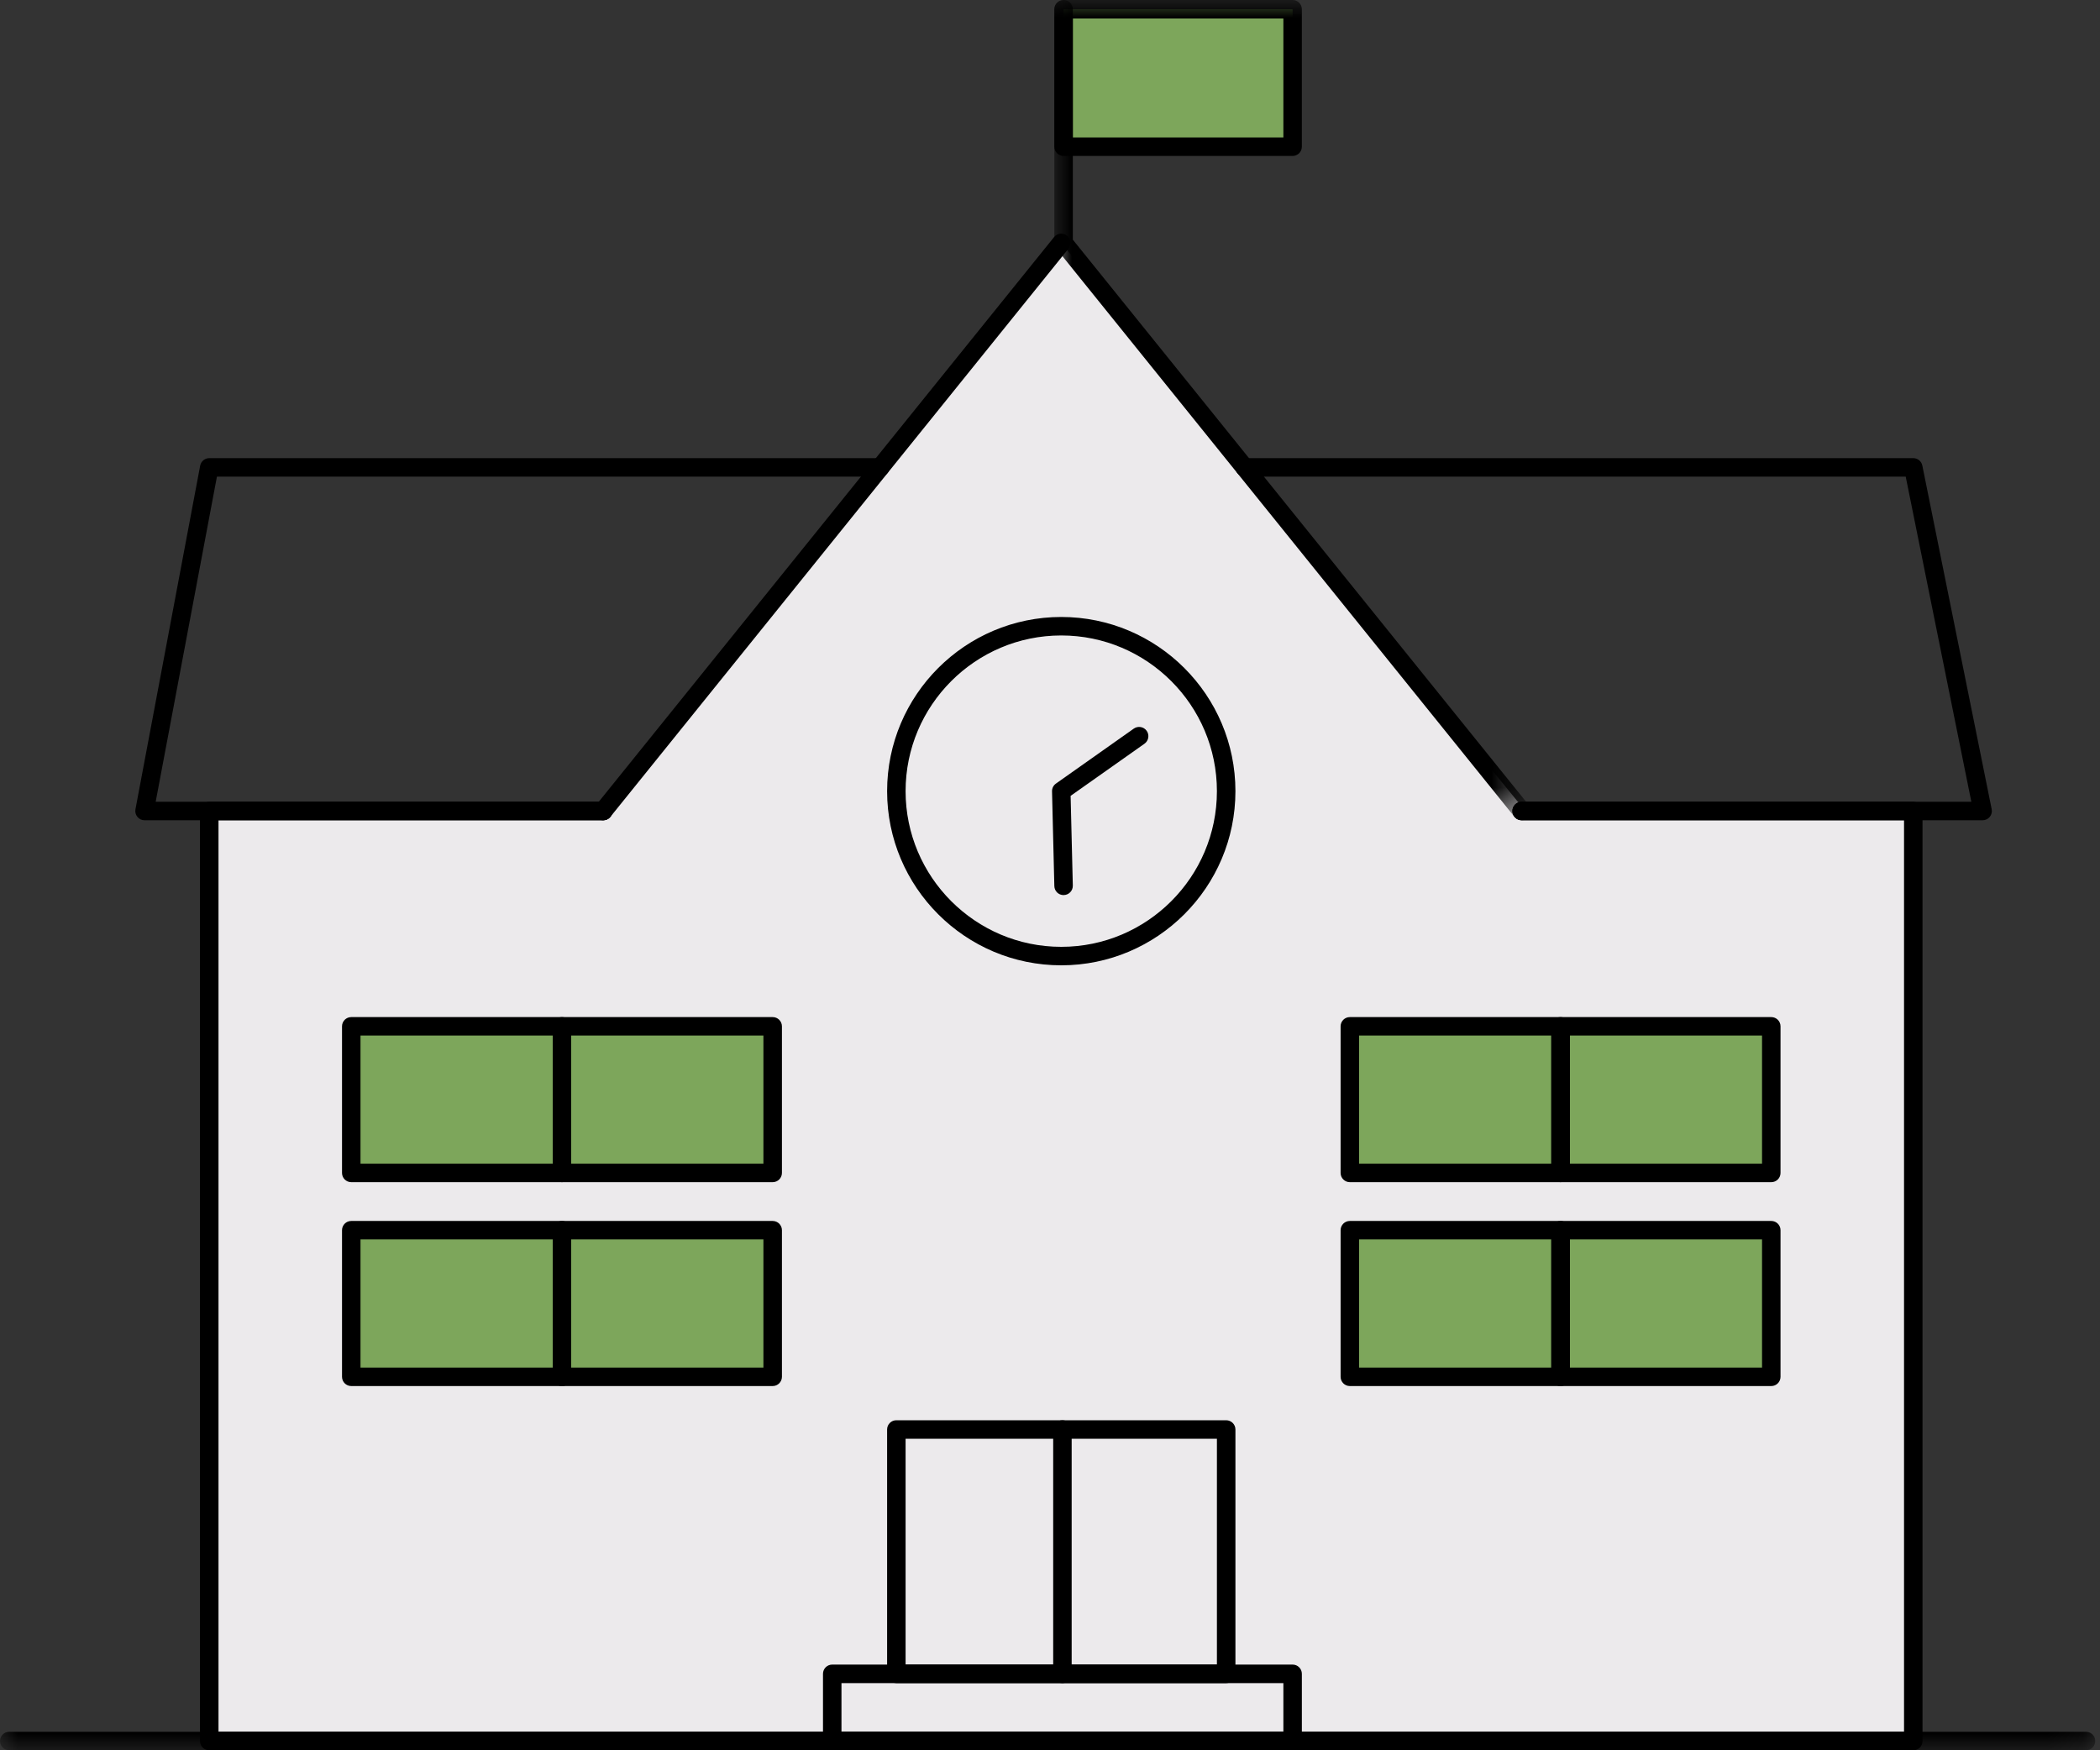
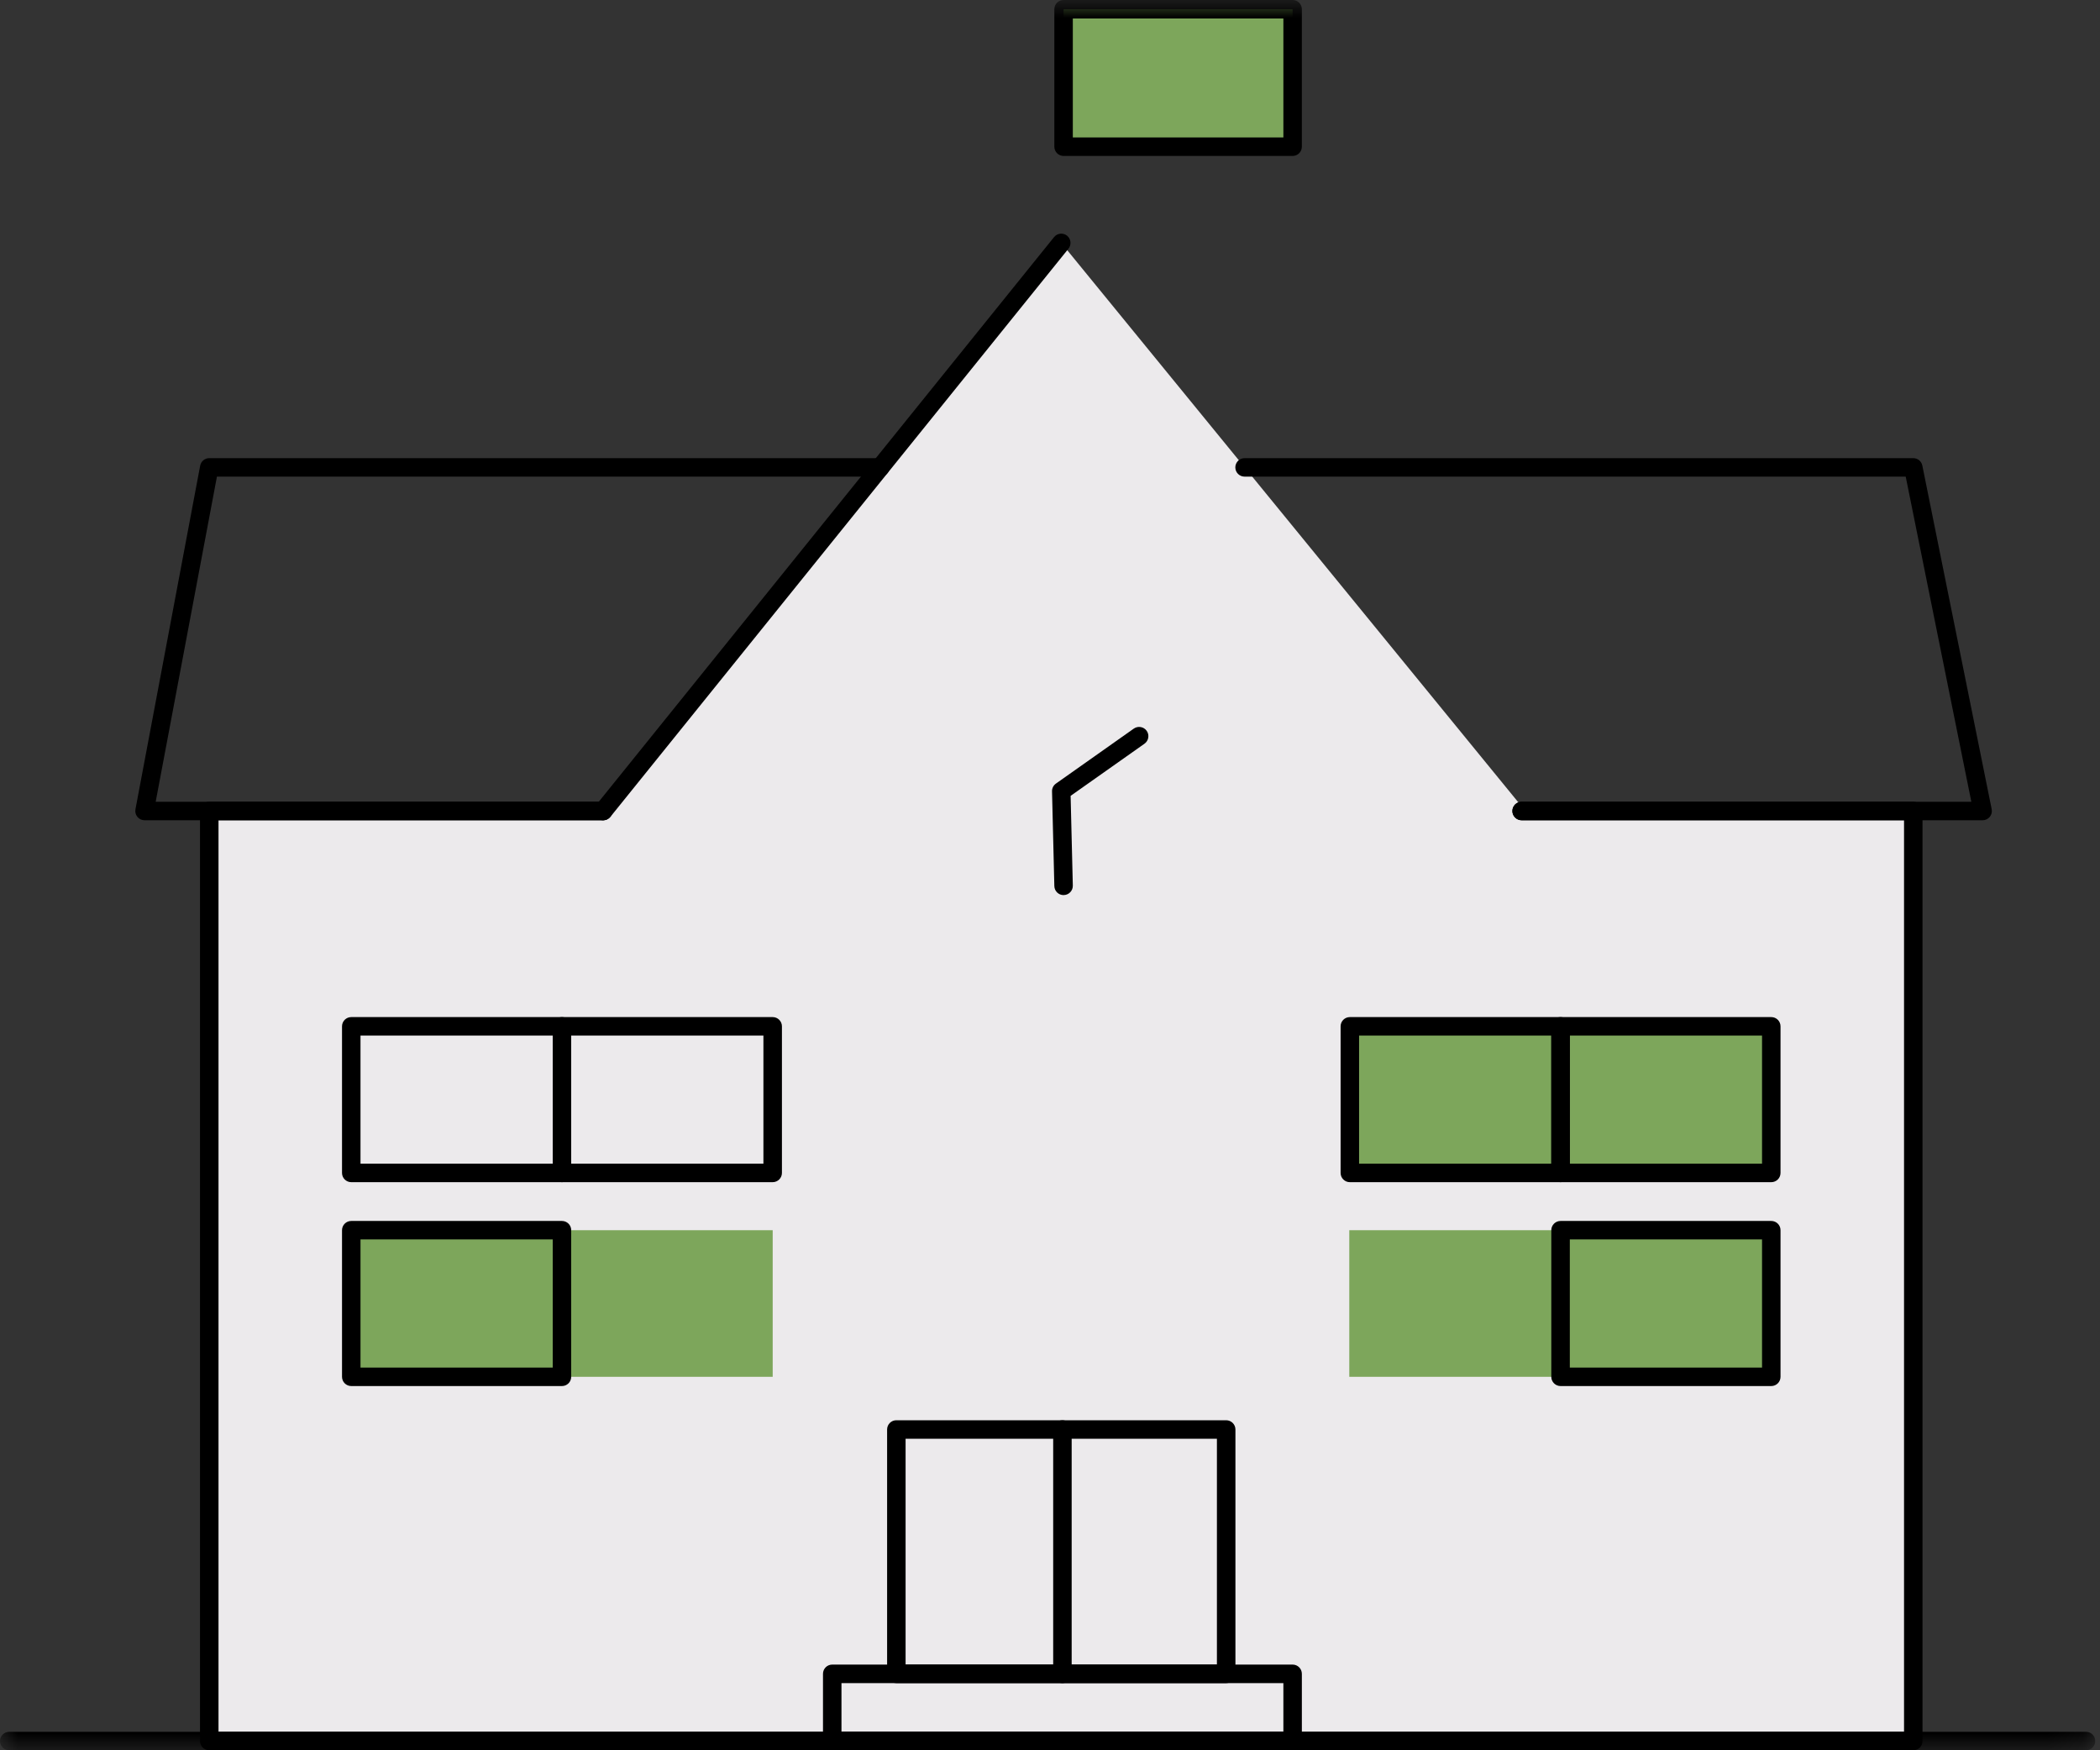
<svg xmlns="http://www.w3.org/2000/svg" xmlns:xlink="http://www.w3.org/1999/xlink" width="60px" height="50px" viewBox="0 0 60 50" version="1.1">
  <rect x="0" y="0" width="60" height="50" fill="#333333" stroke="none" />
  <title>Group 35</title>
  <defs>
    <polygon id="path-1" points="0 -7.5084232e-15 13.616 -7.5084232e-15 13.616 23.432 0 23.432" />
    <polygon id="path-3" points="0 50 59.864 50 59.864 0 0 0" />
  </defs>
  <g id="Versión-2" stroke="none" stroke-width="1" fill="none" fill-rule="evenodd">
    <g id="Desktop-HD-Copy-12" transform="translate(-216, -3863)">
      <g id="Group-35" transform="translate(216, 3863)">
        <polygon id="Fill-1" fill="#ECEAEC" points="5.979 23.168 5.979 49.736 54.665 49.736 54.665 23.168 43.476 23.037 30.322 6.939 17.234 23.168" />
-         <polygon id="Fill-2" fill="#7DA65B" points="10.003 33.507 22.077 33.507 22.077 29.319 10.003 29.319" />
        <polygon id="Fill-3" fill="#7DA65B" points="10.003 39.331 22.077 39.331 22.077 35.143 10.003 35.143" />
        <polygon id="Fill-4" fill="#7DA65B" points="38.551 39.331 50.624 39.331 50.624 35.143 38.551 35.143" />
        <polygon id="Fill-5" fill="#7DA65B" points="38.551 33.507 50.624 33.507 50.624 29.319 38.551 29.319" />
        <polygon id="Fill-6" fill="#7DA65B" points="30.388 4.191 36.932 4.191 36.932 0.264 30.388 0.264" />
        <g id="Group-34">
-           <path d="M54.665,50 L5.979,50 C5.833,50 5.714,49.882 5.714,49.736 L5.714,23.168 C5.714,23.022 5.833,22.904 5.979,22.904 L17.234,22.904 C17.38,22.904 17.498,23.022 17.498,23.168 C17.498,23.314 17.38,23.432 17.234,23.432 L6.243,23.432 L6.243,49.472 L54.401,49.472 L54.401,23.432 L43.476,23.432 C43.33,23.432 43.211,23.314 43.211,23.168 C43.211,23.022 43.33,22.904 43.476,22.904 L54.665,22.904 C54.811,22.904 54.929,23.022 54.929,23.168 L54.929,49.736 C54.929,49.882 54.811,50 54.665,50" id="Fill-7" fill="#000000" />
+           <path d="M54.665,50 L5.979,50 C5.833,50 5.714,49.882 5.714,49.736 L5.714,23.168 C5.714,23.022 5.833,22.904 5.979,22.904 L17.234,22.904 C17.498,23.314 17.38,23.432 17.234,23.432 L6.243,23.432 L6.243,49.472 L54.401,49.472 L54.401,23.432 L43.476,23.432 C43.33,23.432 43.211,23.314 43.211,23.168 C43.211,23.022 43.33,22.904 43.476,22.904 L54.665,22.904 C54.811,22.904 54.929,23.022 54.929,23.168 L54.929,49.736 C54.929,49.882 54.811,50 54.665,50" id="Fill-7" fill="#000000" />
          <path d="M17.234,23.432 L4.129,23.432 C4.051,23.432 3.976,23.397 3.926,23.336 C3.876,23.276 3.855,23.196 3.87,23.119 L5.719,13.303 C5.743,13.178 5.852,13.088 5.979,13.088 L25.15,13.088 C25.296,13.088 25.414,13.206 25.414,13.352 C25.414,13.498 25.296,13.616 25.15,13.616 L6.198,13.616 L4.448,22.904 L17.234,22.904 C17.38,22.904 17.498,23.022 17.498,23.168 C17.498,23.314 17.38,23.432 17.234,23.432" id="Fill-9" fill="#000000" />
          <path d="M56.646,23.432 L43.476,23.432 C43.33,23.432 43.211,23.314 43.211,23.168 C43.211,23.022 43.33,22.904 43.476,22.904 L56.324,22.904 L54.449,13.616 L35.56,13.616 C35.414,13.616 35.295,13.498 35.295,13.352 C35.295,13.206 35.414,13.088 35.56,13.088 L54.665,13.088 C54.791,13.088 54.899,13.176 54.924,13.3 L56.905,23.115 C56.921,23.193 56.901,23.274 56.851,23.335 C56.801,23.396 56.726,23.432 56.646,23.432" id="Fill-11" fill="#000000" />
          <path d="M17.234,23.432 C17.176,23.432 17.117,23.413 17.068,23.373 C16.955,23.282 16.937,23.115 17.028,23.002 L30.116,6.773 C30.208,6.659 30.374,6.642 30.488,6.733 C30.601,6.825 30.619,6.991 30.527,7.105 L17.44,23.334 C17.388,23.398 17.311,23.432 17.234,23.432" id="Fill-13" fill="#000000" />
          <g id="Group-17" transform="translate(30.124, 0)">
            <mask id="mask-2" fill="white">
              <use xlink:href="#path-1" />
            </mask>
            <g id="Clip-16" />
-             <path d="M13.352,23.432 C13.275,23.432 13.199,23.398 13.146,23.334 L0.059,7.105 C0.021,7.058 0,6.999 0,6.939 L0,0.264 C0,0.118 0.118,-9.24627045e-05 0.264,-9.24627045e-05 C0.41,-9.24627045e-05 0.528,0.118 0.528,0.264 L0.528,6.846 L13.558,23.002 C13.649,23.115 13.631,23.282 13.518,23.373 C13.469,23.413 13.41,23.432 13.352,23.432" id="Fill-15" fill="#000000" mask="url(#mask-2)" />
          </g>
          <mask id="mask-4" fill="white">
            <use xlink:href="#path-3" />
          </mask>
          <g id="Clip-19" />
          <path d="M30.652,3.926 L36.668,3.926 L36.668,0.528 L30.652,0.528 L30.652,3.926 Z M36.932,4.455 L30.388,4.455 C30.242,4.455 30.124,4.336 30.124,4.19 L30.124,0.264 C30.124,0.118 30.242,0 30.388,0 L36.932,0 C37.078,0 37.196,0.118 37.196,0.264 L37.196,4.19 C37.196,4.336 37.078,4.455 36.932,4.455 L36.932,4.455 Z" id="Fill-18" fill="#000000" mask="url(#mask-4)" />
          <path d="M10.3,33.243 L15.792,33.243 L15.792,29.583 L10.3,29.583 L10.3,33.243 Z M16.056,33.771 L10.036,33.771 C9.89,33.771 9.772,33.653 9.772,33.507 L9.772,29.319 C9.772,29.173 9.89,29.055 10.036,29.055 L16.056,29.055 C16.202,29.055 16.32,29.173 16.32,29.319 L16.32,33.507 C16.32,33.653 16.202,33.771 16.056,33.771 L16.056,33.771 Z" id="Fill-20" fill="#000000" mask="url(#mask-4)" />
          <path d="M16.32,33.243 L21.812,33.243 L21.812,29.583 L16.32,29.583 L16.32,33.243 Z M22.077,33.771 L16.056,33.771 C15.91,33.771 15.792,33.653 15.792,33.507 L15.792,29.319 C15.792,29.173 15.91,29.055 16.056,29.055 L22.077,29.055 C22.222,29.055 22.341,29.173 22.341,29.319 L22.341,33.507 C22.341,33.653 22.222,33.771 22.077,33.771 L22.077,33.771 Z" id="Fill-21" fill="#000000" mask="url(#mask-4)" />
          <path d="M38.831,33.243 L44.323,33.243 L44.323,29.583 L38.831,29.583 L38.831,33.243 Z M44.587,33.771 L38.567,33.771 C38.421,33.771 38.303,33.653 38.303,33.507 L38.303,29.319 C38.303,29.173 38.421,29.055 38.567,29.055 L44.587,29.055 C44.733,29.055 44.852,29.173 44.852,29.319 L44.852,33.507 C44.852,33.653 44.733,33.771 44.587,33.771 L44.587,33.771 Z" id="Fill-22" fill="#000000" mask="url(#mask-4)" />
          <path d="M44.852,33.243 L50.344,33.243 L50.344,29.583 L44.852,29.583 L44.852,33.243 Z M50.608,33.771 L44.587,33.771 C44.442,33.771 44.323,33.653 44.323,33.507 L44.323,29.319 C44.323,29.173 44.442,29.055 44.587,29.055 L50.608,29.055 C50.754,29.055 50.872,29.173 50.872,29.319 L50.872,33.507 C50.872,33.653 50.754,33.771 50.608,33.771 L50.608,33.771 Z" id="Fill-23" fill="#000000" mask="url(#mask-4)" />
          <path d="M10.3,39.067 L15.792,39.067 L15.792,35.407 L10.3,35.407 L10.3,39.067 Z M16.056,39.595 L10.036,39.595 C9.89,39.595 9.772,39.477 9.772,39.331 L9.772,35.143 C9.772,34.997 9.89,34.879 10.036,34.879 L16.056,34.879 C16.202,34.879 16.32,34.997 16.32,35.143 L16.32,39.331 C16.32,39.477 16.202,39.595 16.056,39.595 L16.056,39.595 Z" id="Fill-24" fill="#000000" mask="url(#mask-4)" />
-           <path d="M16.32,39.067 L21.812,39.067 L21.812,35.407 L16.32,35.407 L16.32,39.067 Z M22.077,39.595 L16.056,39.595 C15.91,39.595 15.792,39.477 15.792,39.331 L15.792,35.143 C15.792,34.997 15.91,34.879 16.056,34.879 L22.077,34.879 C22.222,34.879 22.341,34.997 22.341,35.143 L22.341,39.331 C22.341,39.477 22.222,39.595 22.077,39.595 L22.077,39.595 Z" id="Fill-25" fill="#000000" mask="url(#mask-4)" />
-           <path d="M38.831,39.067 L44.323,39.067 L44.323,35.407 L38.831,35.407 L38.831,39.067 Z M44.587,39.595 L38.567,39.595 C38.421,39.595 38.303,39.477 38.303,39.331 L38.303,35.143 C38.303,34.997 38.421,34.879 38.567,34.879 L44.587,34.879 C44.733,34.879 44.852,34.997 44.852,35.143 L44.852,39.331 C44.852,39.477 44.733,39.595 44.587,39.595 L44.587,39.595 Z" id="Fill-26" fill="#000000" mask="url(#mask-4)" />
          <path d="M44.852,39.067 L50.344,39.067 L50.344,35.407 L44.852,35.407 L44.852,39.067 Z M50.608,39.595 L44.587,39.595 C44.442,39.595 44.323,39.477 44.323,39.331 L44.323,35.143 C44.323,34.997 44.442,34.879 44.587,34.879 L50.608,34.879 C50.754,34.879 50.872,34.997 50.872,35.143 L50.872,39.331 C50.872,39.477 50.754,39.595 50.608,39.595 L50.608,39.595 Z" id="Fill-27" fill="#000000" mask="url(#mask-4)" />
-           <path d="M30.322,18.153 C27.87,18.153 25.874,20.148 25.874,22.601 C25.874,25.053 27.87,27.048 30.322,27.048 C32.774,27.048 34.769,25.053 34.769,22.601 C34.769,20.148 32.774,18.153 30.322,18.153 M30.322,27.576 C27.578,27.576 25.346,25.344 25.346,22.601 C25.346,19.857 27.578,17.625 30.322,17.625 C33.065,17.625 35.298,19.857 35.298,22.601 C35.298,25.344 33.065,27.576 30.322,27.576" id="Fill-28" fill="#000000" mask="url(#mask-4)" />
          <path d="M30.388,25.57 C30.245,25.57 30.127,25.456 30.124,25.312 L30.058,22.607 C30.055,22.519 30.097,22.436 30.169,22.385 L32.394,20.814 C32.514,20.73 32.679,20.759 32.763,20.878 C32.847,20.997 32.818,21.162 32.699,21.246 L30.589,22.735 L30.652,25.299 C30.655,25.445 30.54,25.566 30.394,25.569 C30.392,25.57 30.39,25.57 30.388,25.57" id="Fill-29" fill="#000000" mask="url(#mask-4)" />
          <path d="M24.042,49.472 L36.668,49.472 L36.668,48.081 L24.042,48.081 L24.042,49.472 Z M36.932,50 L23.778,50 C23.632,50 23.514,49.882 23.514,49.736 L23.514,47.816 C23.514,47.67 23.632,47.552 23.778,47.552 L36.932,47.552 C37.078,47.552 37.196,47.67 37.196,47.816 L37.196,49.736 C37.196,49.882 37.078,50 36.932,50 L36.932,50 Z" id="Fill-30" fill="#000000" mask="url(#mask-4)" />
          <path d="M25.874,47.552 L34.769,47.552 L34.769,41.1 L25.874,41.1 L25.874,47.552 Z M35.033,48.081 L25.61,48.081 C25.464,48.081 25.346,47.962 25.346,47.816 L25.346,40.836 C25.346,40.69 25.464,40.572 25.61,40.572 L35.033,40.572 C35.179,40.572 35.298,40.69 35.298,40.836 L35.298,47.816 C35.298,47.962 35.179,48.081 35.033,48.081 L35.033,48.081 Z" id="Fill-31" fill="#000000" mask="url(#mask-4)" />
          <path d="M30.355,48.081 C30.209,48.081 30.091,47.962 30.091,47.816 L30.091,40.836 C30.091,40.69 30.209,40.572 30.355,40.572 C30.501,40.572 30.619,40.69 30.619,40.836 L30.619,47.816 C30.619,47.962 30.501,48.081 30.355,48.081" id="Fill-32" fill="#000000" mask="url(#mask-4)" />
          <path d="M59.6,50 L0.264,50 C0.118,50 0,49.882 0,49.736 C0,49.59 0.118,49.472 0.264,49.472 L59.6,49.472 C59.746,49.472 59.864,49.59 59.864,49.736 C59.864,49.882 59.746,50 59.6,50" id="Fill-33" fill="#000000" mask="url(#mask-4)" />
        </g>
      </g>
    </g>
  </g>
</svg>